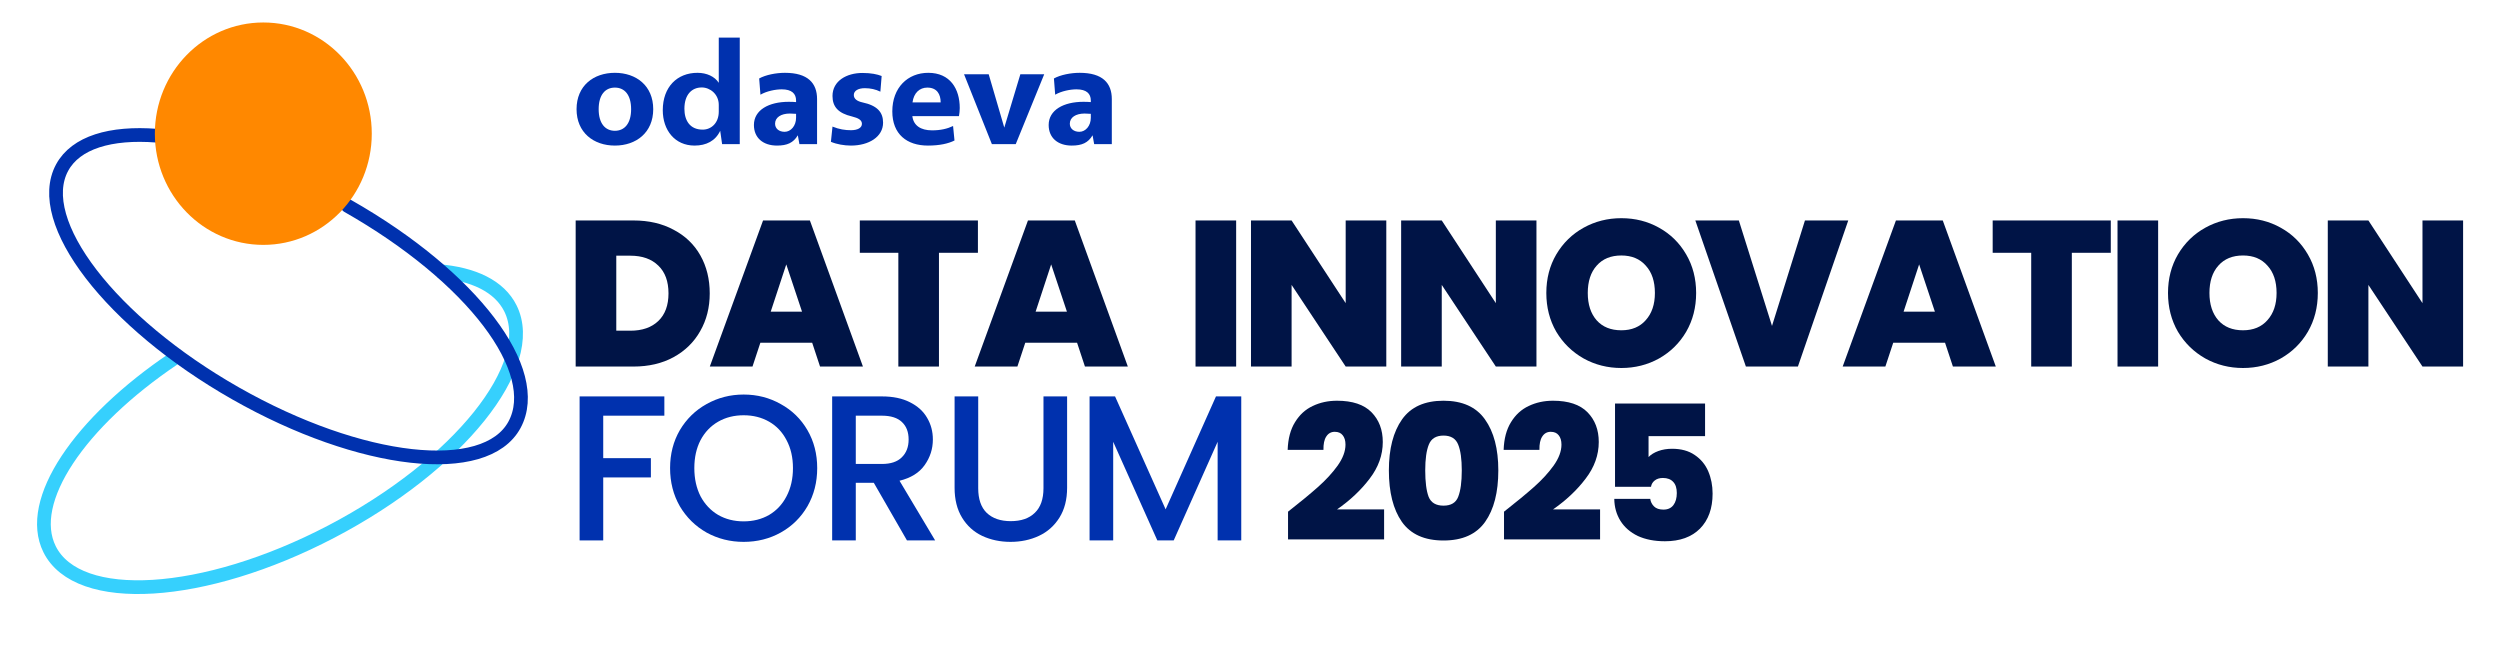
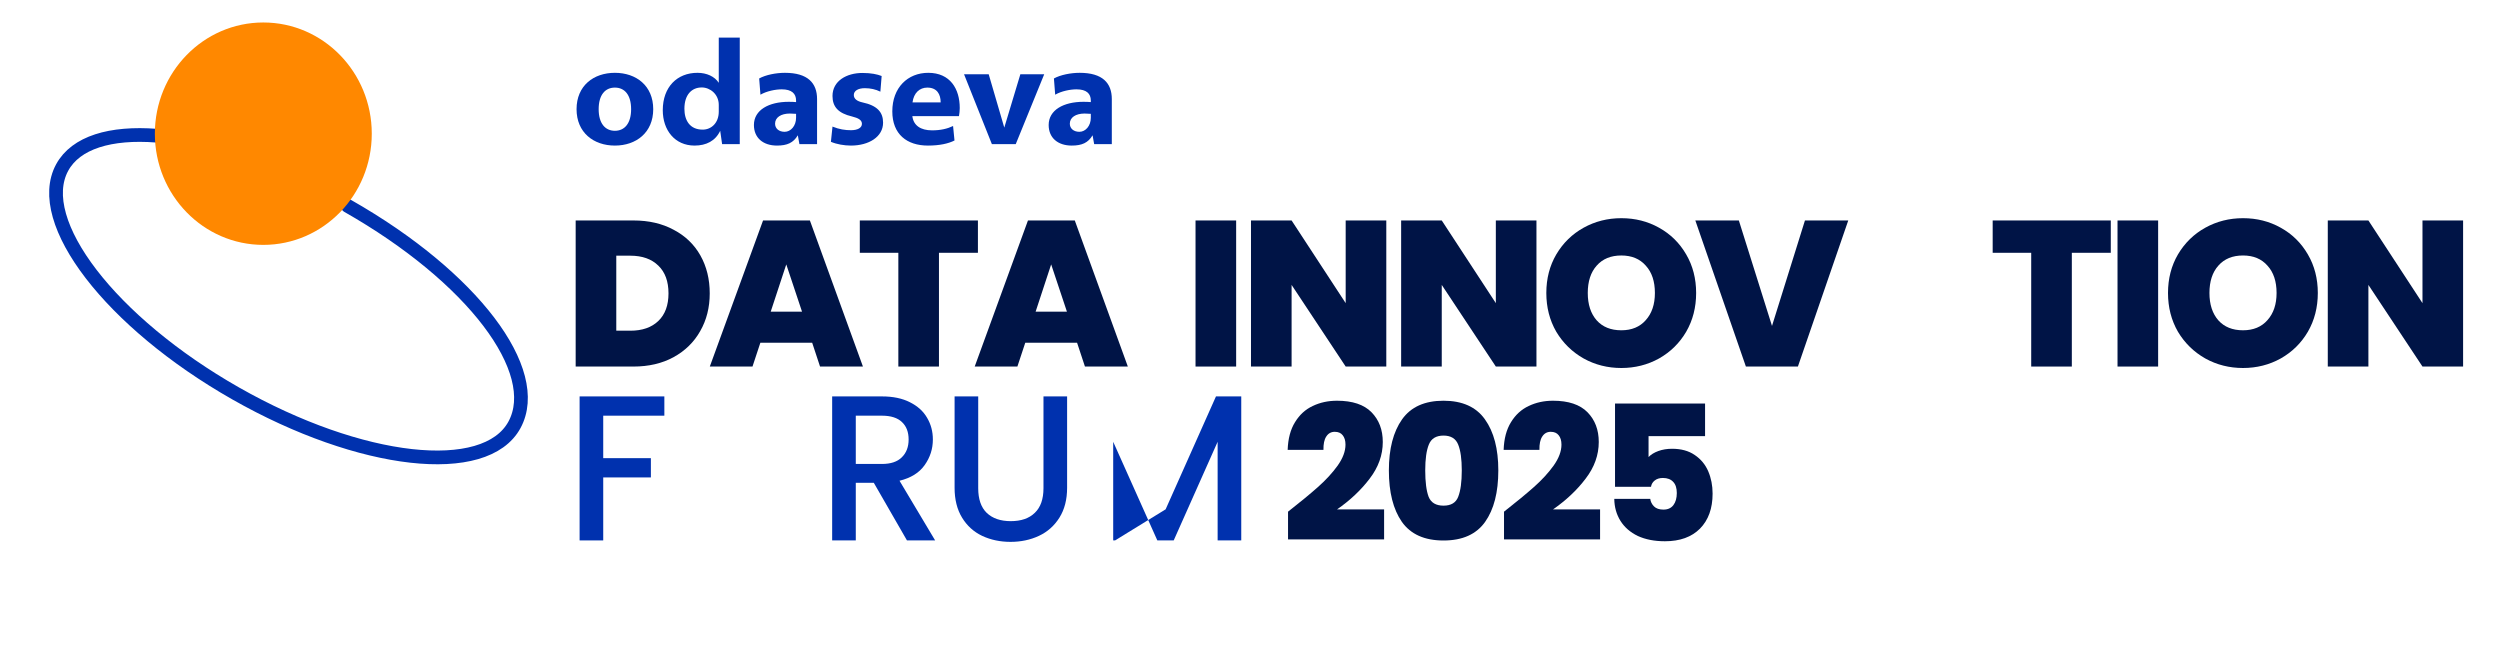
<svg xmlns="http://www.w3.org/2000/svg" width="532" height="139" viewBox="0 0 532 139" fill="none">
  <path d="M134.804 46.915C138.067 46.915 140.919 47.576 143.359 48.899C145.828 50.193 147.724 52.015 149.047 54.367C150.37 56.719 151.031 59.408 151.031 62.436C151.031 65.435 150.355 68.11 149.003 70.462C147.68 72.813 145.784 74.665 143.315 76.017C140.875 77.34 138.038 78.002 134.804 78.002H122.502V46.915H134.804ZM134.143 70.373C136.671 70.373 138.655 69.683 140.096 68.301C141.536 66.919 142.256 64.964 142.256 62.436C142.256 59.879 141.536 57.909 140.096 56.528C138.655 55.117 136.671 54.411 134.143 54.411H131.145V70.373H134.143Z" fill="#001446" />
  <path d="M172.83 72.931H161.806L160.13 78.002H151.047L162.379 46.915H172.345L183.633 78.002H174.505L172.83 72.931ZM170.669 66.317L167.318 56.263L164.011 66.317H170.669Z" fill="#001446" />
  <path d="M208.1 46.915V53.794H199.81V78.002H191.168V53.794H182.966V46.915H208.1Z" fill="#001446" />
  <path d="M229.2 72.931H218.177L216.501 78.002H207.417L218.75 46.915H228.715L240.004 78.002H230.876L229.2 72.931ZM227.04 66.317L223.688 56.263L220.381 66.317H227.04Z" fill="#001446" />
  <path d="M263.052 46.915V78.002H254.409V46.915H263.052Z" fill="#001446" />
  <path d="M295.004 78.002H286.361L274.852 60.628V78.002H266.21V46.915H274.852L286.361 64.509V46.915H295.004V78.002Z" fill="#001446" />
  <path d="M326.957 78.002H318.314L306.805 60.628V78.002H298.163V46.915H306.805L318.314 64.509V46.915H326.957V78.002Z" fill="#001446" />
  <path d="M345.02 78.31C342.11 78.31 339.435 77.634 336.995 76.282C334.555 74.9 332.615 73.004 331.174 70.594C329.763 68.154 329.058 65.405 329.058 62.348C329.058 59.291 329.763 56.557 331.174 54.146C332.615 51.706 334.555 49.81 336.995 48.458C339.435 47.106 342.11 46.43 345.02 46.43C347.96 46.43 350.635 47.106 353.045 48.458C355.485 49.81 357.411 51.706 358.822 54.146C360.233 56.557 360.938 59.291 360.938 62.348C360.938 65.405 360.233 68.154 358.822 70.594C357.411 73.004 355.485 74.9 353.045 76.282C350.605 77.634 347.93 78.31 345.02 78.31ZM345.02 70.285C347.225 70.285 348.959 69.565 350.223 68.124C351.517 66.684 352.163 64.758 352.163 62.348C352.163 59.879 351.517 57.938 350.223 56.528C348.959 55.087 347.225 54.367 345.02 54.367C342.786 54.367 341.037 55.087 339.773 56.528C338.509 57.938 337.877 59.879 337.877 62.348C337.877 64.788 338.509 66.728 339.773 68.168C341.037 69.58 342.786 70.285 345.02 70.285Z" fill="#001446" />
  <path d="M393.309 46.915L382.594 78.002H371.526L360.767 46.915H370.027L377.082 69.359L384.093 46.915H393.309Z" fill="#001446" />
-   <path d="M413.904 72.931H402.88L401.205 78.002H392.121L403.454 46.915H413.419L424.707 78.002H415.58L413.904 72.931ZM411.743 66.317L408.392 56.263L405.085 66.317H411.743Z" fill="#001446" />
  <path d="M449.175 46.915V53.794H440.885V78.002H432.242V53.794H424.041V46.915H449.175Z" fill="#001446" />
  <path d="M459.251 46.915V78.002H450.608V46.915H459.251Z" fill="#001446" />
  <path d="M477.313 78.31C474.403 78.31 471.728 77.634 469.288 76.282C466.848 74.9 464.908 73.004 463.467 70.594C462.056 68.154 461.351 65.405 461.351 62.348C461.351 59.291 462.056 56.557 463.467 54.146C464.908 51.706 466.848 49.81 469.288 48.458C471.728 47.106 474.403 46.43 477.313 46.43C480.253 46.43 482.928 47.106 485.338 48.458C487.778 49.81 489.704 51.706 491.115 54.146C492.526 56.557 493.231 59.291 493.231 62.348C493.231 65.405 492.526 68.154 491.115 70.594C489.704 73.004 487.778 74.9 485.338 76.282C482.898 77.634 480.223 78.31 477.313 78.31ZM477.313 70.285C479.518 70.285 481.252 69.565 482.516 68.124C483.81 66.684 484.456 64.758 484.456 62.348C484.456 59.879 483.81 57.938 482.516 56.528C481.252 55.087 479.518 54.367 477.313 54.367C475.079 54.367 473.33 55.087 472.066 56.528C470.802 57.938 470.17 59.879 470.17 62.348C470.17 64.788 470.802 66.728 472.066 68.168C473.33 69.58 475.079 70.285 477.313 70.285Z" fill="#001446" />
  <path d="M524.147 78.002H515.504L503.995 60.628V78.002H495.353V46.915H503.995L515.504 64.509V46.915H524.147V78.002Z" fill="#001446" />
  <path d="M141.375 84.356V88.457H128.367V97.496H138.508V101.597H128.367V115.002H123.34V84.356H141.375Z" fill="#0031AE" />
-   <path d="M158.247 115.31C155.396 115.31 152.765 114.649 150.354 113.326C147.973 111.974 146.077 110.107 144.666 107.726C143.284 105.316 142.594 102.611 142.594 99.613C142.594 96.614 143.284 93.924 144.666 91.543C146.077 89.162 147.973 87.31 150.354 85.987C152.765 84.635 155.396 83.959 158.247 83.959C161.128 83.959 163.759 84.635 166.14 85.987C168.551 87.31 170.447 89.162 171.829 91.543C173.21 93.924 173.901 96.614 173.901 99.613C173.901 102.611 173.21 105.316 171.829 107.726C170.447 110.107 168.551 111.974 166.14 113.326C163.759 114.649 161.128 115.31 158.247 115.31ZM158.247 110.945C160.276 110.945 162.084 110.489 163.671 109.578C165.258 108.637 166.493 107.314 167.375 105.609C168.286 103.875 168.742 101.876 168.742 99.613C168.742 97.349 168.286 95.365 167.375 93.66C166.493 91.955 165.258 90.647 163.671 89.735C162.084 88.824 160.276 88.368 158.247 88.368C156.219 88.368 154.411 88.824 152.824 89.735C151.236 90.647 149.987 91.955 149.076 93.66C148.194 95.365 147.753 97.349 147.753 99.613C147.753 101.876 148.194 103.875 149.076 105.609C149.987 107.314 151.236 108.637 152.824 109.578C154.411 110.489 156.219 110.945 158.247 110.945Z" fill="#0031AE" />
  <path d="M193.002 115.002L185.947 102.743H182.111V115.002H177.084V84.356H187.666C190.018 84.356 192.002 84.767 193.619 85.591C195.265 86.414 196.485 87.516 197.279 88.898C198.102 90.279 198.514 91.823 198.514 93.528C198.514 95.526 197.926 97.349 196.75 98.995C195.604 100.612 193.825 101.714 191.415 102.302L198.999 115.002H193.002ZM182.111 98.731H187.666C189.548 98.731 190.959 98.26 191.9 97.32C192.87 96.379 193.355 95.115 193.355 93.528C193.355 91.94 192.884 90.705 191.944 89.824C191.003 88.912 189.577 88.457 187.666 88.457H182.111V98.731Z" fill="#0031AE" />
  <path d="M208.163 84.356V103.89C208.163 106.212 208.766 107.961 209.971 109.137C211.206 110.313 212.911 110.901 215.086 110.901C217.291 110.901 218.996 110.313 220.201 109.137C221.436 107.961 222.053 106.212 222.053 103.89V84.356H227.08V103.802C227.08 106.3 226.536 108.417 225.448 110.151C224.361 111.886 222.906 113.179 221.083 114.032C219.26 114.884 217.247 115.31 215.042 115.31C212.837 115.31 210.824 114.884 209.001 114.032C207.208 113.179 205.782 111.886 204.724 110.151C203.666 108.417 203.137 106.3 203.137 103.802V84.356H208.163Z" fill="#0031AE" />
-   <path d="M264.139 84.356V115.002H259.112V94.013L249.764 115.002H246.28L236.888 94.013V115.002H231.861V84.356H237.285L248.044 108.387L258.759 84.356H264.139Z" fill="#0031AE" />
+   <path d="M264.139 84.356V115.002H259.112V94.013L249.764 115.002H246.28L236.888 94.013V115.002H231.861H237.285L248.044 108.387L258.759 84.356H264.139Z" fill="#0031AE" />
  <path d="M274.094 108.885C276.686 106.854 278.811 105.104 280.467 103.634C282.124 102.165 283.514 100.655 284.636 99.105C285.759 97.528 286.32 96.031 286.32 94.615C286.32 93.76 286.119 93.092 285.718 92.611C285.344 92.13 284.783 91.889 284.035 91.889C283.26 91.889 282.659 92.224 282.231 92.891C281.804 93.533 281.603 94.482 281.63 95.738H274.014C274.094 93.359 274.615 91.395 275.577 89.845C276.539 88.268 277.795 87.119 279.345 86.398C280.895 85.65 282.619 85.275 284.516 85.275C287.803 85.275 290.248 86.091 291.851 87.721C293.455 89.351 294.257 91.462 294.257 94.054C294.257 96.833 293.321 99.439 291.451 101.871C289.607 104.302 287.295 106.48 284.516 108.404H294.537V114.778H274.094V108.885Z" fill="#001446" />
  <path d="M295.553 100.107C295.553 95.51 296.488 91.889 298.359 89.244C300.229 86.598 303.169 85.275 307.177 85.275C311.186 85.275 314.125 86.598 315.996 89.244C317.893 91.889 318.842 95.51 318.842 100.107C318.842 104.757 317.907 108.404 316.036 111.05C314.166 113.696 311.213 115.018 307.177 115.018C303.142 115.018 300.189 113.696 298.319 111.05C296.475 108.404 295.553 104.757 295.553 100.107ZM311.066 100.107C311.066 97.702 310.812 95.871 310.304 94.615C309.796 93.332 308.754 92.691 307.177 92.691C305.601 92.691 304.559 93.332 304.051 94.615C303.543 95.871 303.289 97.702 303.289 100.107C303.289 102.565 303.53 104.436 304.011 105.719C304.518 106.975 305.574 107.603 307.177 107.603C308.781 107.603 309.823 106.975 310.304 105.719C310.812 104.436 311.066 102.565 311.066 100.107Z" fill="#001446" />
  <path d="M320.054 108.885C322.646 106.854 324.77 105.104 326.427 103.634C328.084 102.165 329.474 100.655 330.596 99.105C331.719 97.528 332.28 96.031 332.28 94.615C332.28 93.76 332.079 93.092 331.678 92.611C331.304 92.13 330.743 91.889 329.995 91.889C329.22 91.889 328.619 92.224 328.191 92.891C327.763 93.533 327.563 94.482 327.59 95.738H319.974C320.054 93.359 320.575 91.395 321.537 89.845C322.499 88.268 323.755 87.119 325.305 86.398C326.855 85.65 328.579 85.275 330.476 85.275C333.763 85.275 336.208 86.091 337.811 87.721C339.415 89.351 340.217 91.462 340.217 94.054C340.217 96.833 339.281 99.439 337.411 101.871C335.567 104.302 333.255 106.48 330.476 108.404H340.497V114.778H320.054V108.885Z" fill="#001446" />
  <path d="M362.838 92.811H350.812V97.261C351.32 96.726 352.015 96.299 352.897 95.978C353.779 95.657 354.754 95.497 355.823 95.497C357.747 95.497 359.351 95.938 360.633 96.82C361.943 97.702 362.905 98.864 363.519 100.307C364.134 101.75 364.441 103.327 364.441 105.037C364.441 108.191 363.546 110.676 361.756 112.493C359.965 114.284 357.48 115.179 354.3 115.179C352.082 115.179 350.158 114.805 348.528 114.056C346.924 113.281 345.695 112.212 344.84 110.85C343.985 109.487 343.544 107.923 343.517 106.16H351.173C351.253 106.774 351.521 107.309 351.975 107.763C352.429 108.217 353.097 108.445 353.979 108.445C354.914 108.445 355.623 108.124 356.104 107.482C356.585 106.841 356.825 105.986 356.825 104.917C356.825 103.875 356.571 103.086 356.064 102.552C355.556 101.991 354.821 101.71 353.859 101.71C353.137 101.71 352.549 101.897 352.095 102.271C351.668 102.619 351.414 103.06 351.334 103.594H343.677V85.877H362.838V92.811Z" fill="#001446" />
-   <path d="M36.959 76.333C16.911 89.832 5.464 106.636 10.548 116.868C16.558 128.96 43.384 127.293 70.466 113.145C97.548 98.996 114.631 77.724 108.622 65.631C106.272 60.903 100.739 58.278 93.252 57.681" stroke="#36D0FD" stroke-width="2.919" stroke-miterlimit="10" />
  <path d="M73.984 43.817C100.568 58.926 115.666 78.96 109.487 90.391C103.307 101.821 76.747 98.839 50.163 83.73C23.578 68.621 7.037 47.107 13.216 35.676C16.123 30.299 23.54 28.112 33.348 28.875" stroke="#0031AE" stroke-width="2.919" stroke-miterlimit="10" stroke-linecap="round" />
  <path d="M56.033 52.112C68.78 52.112 79.113 41.517 79.113 28.448C79.113 15.379 68.78 4.784 56.033 4.784C43.287 4.784 32.954 15.379 32.954 28.448C32.954 41.517 43.287 52.112 56.033 52.112Z" fill="#FF8800" />
  <g clip-path="url(#clip0_3220_1067)">
    <path d="M130.849 30.979C135.385 30.979 139.007 28.203 139.007 23.237C139.007 18.24 135.385 15.495 130.849 15.495C126.313 15.495 122.691 18.24 122.691 23.237C122.691 28.203 126.313 30.979 130.849 30.979ZM130.849 27.833C128.784 27.833 127.396 26.259 127.396 23.237C127.396 20.183 128.784 18.641 130.849 18.641C132.914 18.641 134.302 20.183 134.302 23.237C134.302 26.259 132.914 27.833 130.849 27.833Z" fill="#0031AE" />
    <path d="M147.808 30.979C150.279 30.979 152.242 29.992 153.258 27.833L153.664 30.671H157.421V8H152.953V17.623C152.073 16.266 150.38 15.495 148.417 15.495C144.118 15.495 141.038 18.487 141.038 23.453C141.038 27.709 143.611 30.979 147.808 30.979ZM149.534 27.586C146.792 27.586 145.642 25.612 145.642 23.144C145.642 20.152 147.199 18.61 149.331 18.61C151.125 18.61 152.953 20.06 152.953 22.312V23.761C152.953 26.167 151.362 27.586 149.534 27.586ZM165.342 30.979C167.508 30.979 168.828 30.393 169.776 28.789L170.115 30.671H173.872V21.078C173.872 17.685 171.909 15.495 167.034 15.495C165.139 15.495 162.939 15.927 161.551 16.698L161.822 20.152C163.142 19.381 165.037 19.011 166.357 19.011C168.49 19.011 169.404 19.937 169.404 21.386V21.726C168.998 21.695 168.49 21.664 167.847 21.664C163.582 21.664 160.434 23.422 160.434 26.599C160.434 29.344 162.397 30.979 165.342 30.979ZM166.967 28.049C165.748 28.049 164.936 27.339 164.936 26.321C164.936 24.995 166.188 24.162 168.084 24.162C168.524 24.162 168.998 24.193 169.404 24.224V25.057C169.404 26.784 168.287 28.049 166.967 28.049ZM181.082 30.979C184.873 30.979 187.919 29.128 187.919 26.105C187.919 23.885 186.701 22.466 183.519 21.787C182.402 21.541 181.691 21.047 181.691 20.214C181.691 19.289 182.673 18.765 184.027 18.765C185.245 18.765 186.328 19.011 187.344 19.505L187.615 16.174C186.667 15.803 185.381 15.526 183.519 15.526C180.202 15.526 177.155 17.191 177.155 20.43C177.155 22.744 178.408 24.101 181.285 24.779C182.673 25.119 183.417 25.55 183.417 26.352C183.417 27.185 182.537 27.709 181.082 27.709C179.863 27.709 178.577 27.524 177.155 26.938L176.817 30.177C178.035 30.701 179.66 30.979 181.082 30.979ZM197.465 30.979C199.97 30.979 201.831 30.547 203.118 29.899L202.813 26.815C201.594 27.401 200.139 27.74 198.345 27.74C195.908 27.74 194.384 26.692 194.148 24.718H204.065C204.167 24.224 204.235 23.515 204.235 22.99C204.235 18.919 202.204 15.495 197.532 15.495C193.166 15.495 189.883 18.641 189.883 23.7C189.883 28.573 192.997 30.979 197.465 30.979ZM200.173 21.787H194.181C194.452 19.752 195.705 18.641 197.329 18.641C199.394 18.641 200.173 20.06 200.173 21.787ZM216.15 30.671L222.209 15.803H217.131L213.712 27.154L210.395 15.803H205.149L211.072 30.671H216.15ZM228.064 30.979C230.231 30.979 231.551 30.393 232.499 28.789L232.837 30.671H236.594V21.078C236.594 17.685 234.631 15.495 229.757 15.495C227.861 15.495 225.661 15.927 224.273 16.698L224.544 20.152C225.864 19.381 227.76 19.011 229.08 19.011C231.212 19.011 232.126 19.937 232.126 21.386V21.726C231.72 21.695 231.212 21.664 230.569 21.664C226.304 21.664 223.156 23.422 223.156 26.599C223.156 29.344 225.12 30.979 228.064 30.979ZM229.689 28.049C228.471 28.049 227.658 27.339 227.658 26.321C227.658 24.995 228.911 24.162 230.806 24.162C231.246 24.162 231.72 24.193 232.126 24.224V25.057C232.126 26.784 231.009 28.049 229.689 28.049Z" fill="#0031AE" />
  </g>
  <defs>
    <clipPath id="clip0_3220_1067">
      <rect width="114.365" height="23.317" fill="white" transform="translate(122.463 8)" />
    </clipPath>
  </defs>
</svg>